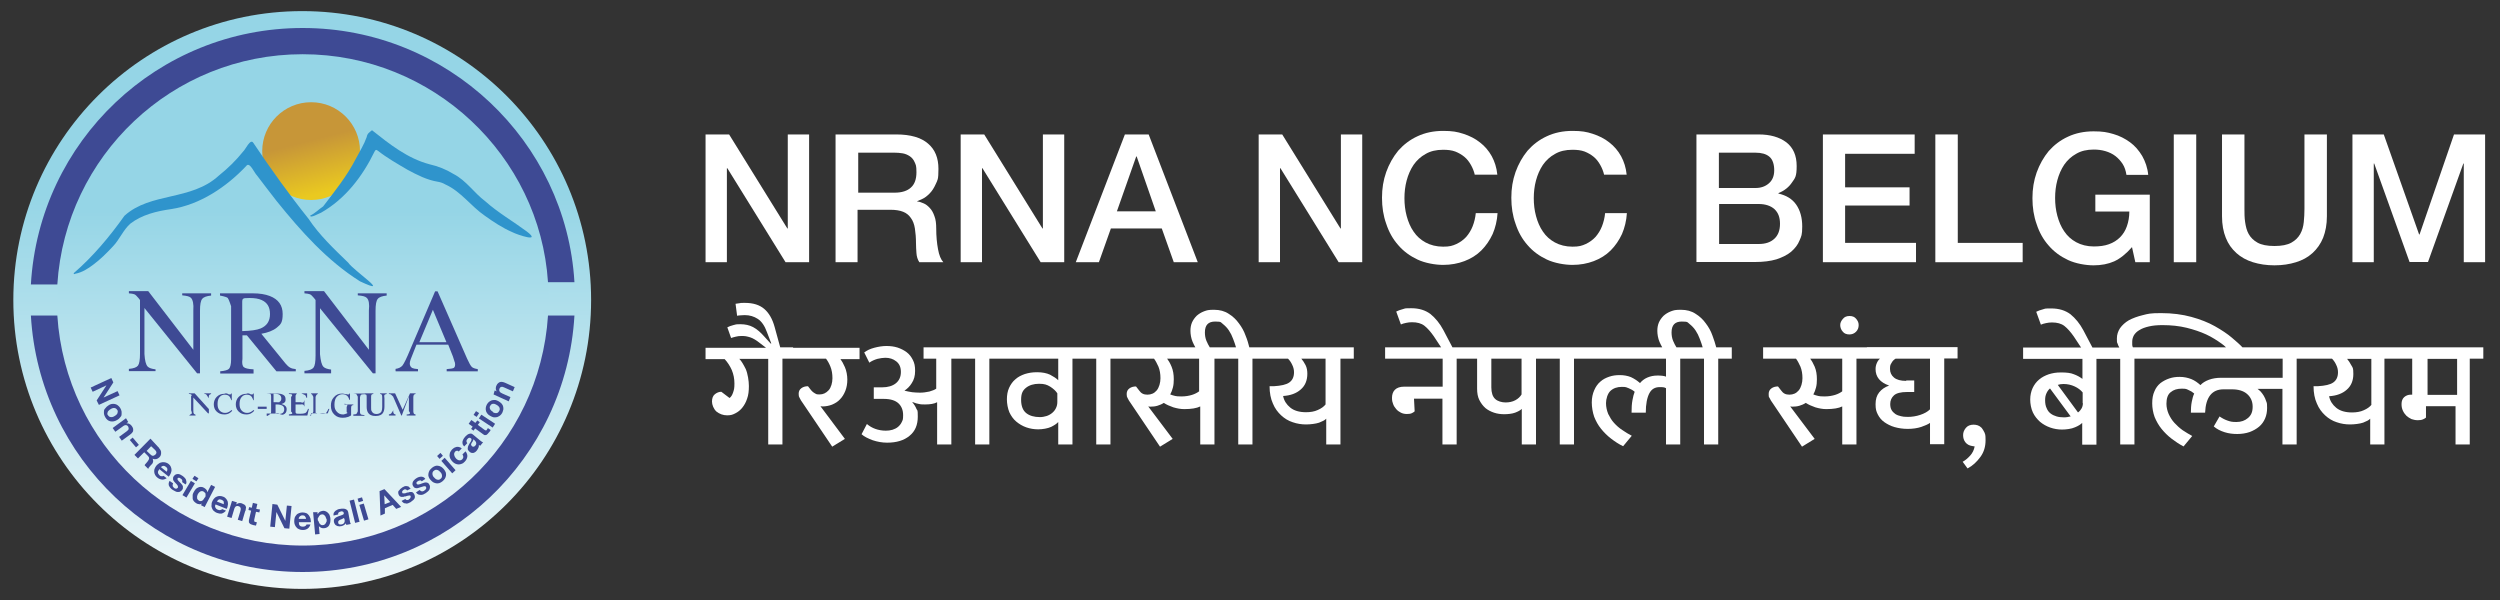
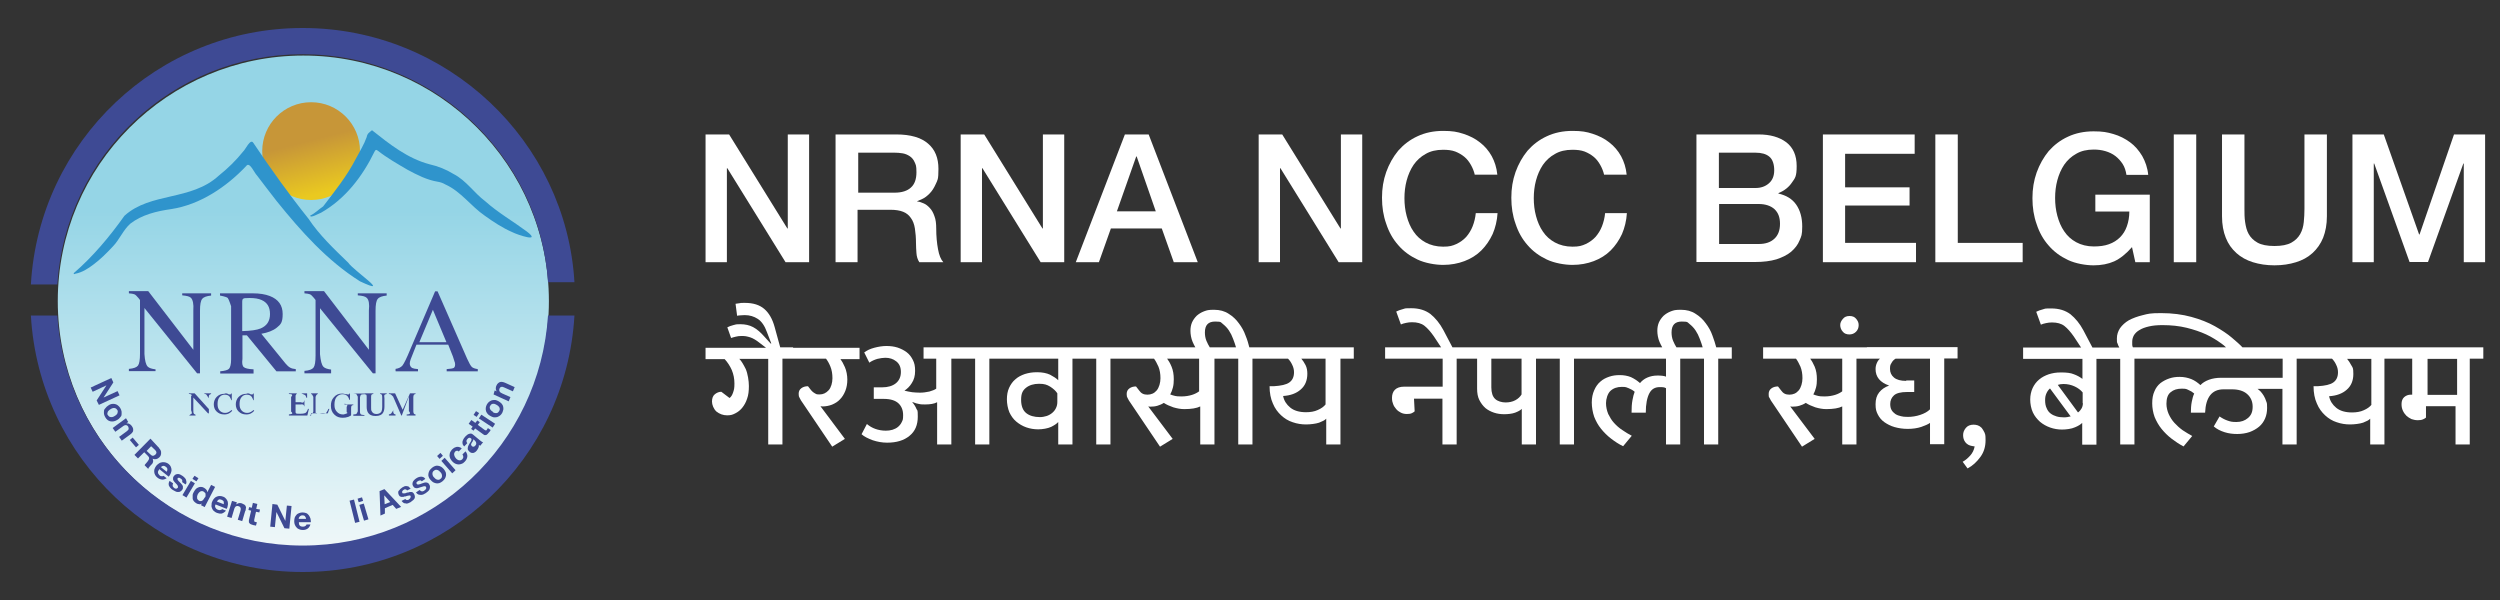
<svg xmlns="http://www.w3.org/2000/svg" id="Layer_1" version="1.1" viewBox="0 0 1125 270">
  <rect x="0" y="0" width="1125" height="270" fill="#333333" stroke="none" />
  <defs>
    <style>
      .st0 {
        fill: url(#linear-gradient2);
      }

      .st1 {
        fill: url(#linear-gradient1);
      }

      .st2 {
        fill: url(#linear-gradient);
      }

      .st3 {
        fill: #3e4a94;
      }

      .st4 {
        fill: #fff;
      }

      .st5 {
        fill: #2f94cc;
      }
    </style>
    <linearGradient id="linear-gradient" x1="136" y1="-548.1" x2="136" y2="-808.1" gradientTransform="translate(0 -538.8) scale(1 -1)" gradientUnits="userSpaceOnUse">
      <stop offset=".3" stop-color="#95d5e6" />
      <stop offset="1" stop-color="#f1f8f9" />
    </linearGradient>
    <linearGradient id="linear-gradient1" x1="136.5" y1="-567.4" x2="136.5" y2="-788.4" gradientTransform="translate(0 -538.8) scale(1 -1)" gradientUnits="userSpaceOnUse">
      <stop offset=".3" stop-color="#95d5e6" />
      <stop offset="1" stop-color="#f1f8f9" />
    </linearGradient>
    <linearGradient id="linear-gradient2" x1="144.9" y1="-625.7" x2="132.8" y2="-578.8" gradientTransform="translate(0 -538.8) scale(1 -1)" gradientUnits="userSpaceOnUse">
      <stop offset="0" stop-color="#eac920" />
      <stop offset=".5" stop-color="#c79638" />
    </linearGradient>
  </defs>
  <g>
    <g>
      <path class="st4" d="M356.9,156.3h-5.8l-2.5-9.1c-1-3.7-2.6-6.4-4.7-8.2s-5-2.7-8.6-2.7-1.3,0-2.2.1c-.9.1-1.6.2-2.1.3l.7,5.4c.5-.1,1-.2,1.6-.2s1.2-.1,1.8-.1c2.3,0,4.2.6,5.9,1.7,1.7,1.1,3.1,3.1,4.1,5.9l2,5.2h-.3l-2.9-3.2c-1.7-1.9-3.3-3.3-5-4.2s-3.6-1.3-5.7-1.3-2.1.1-3.2.4c-1.1.3-2,.6-2.7,1l1.7,4.8c.6-.2,1.2-.4,2.1-.6.8-.2,1.6-.3,2.4-.3s1.5,0,2.1.1,1.3.3,2,.5,1.4.6,2.1,1,1.5,1,2.4,1.7l2.6,2h-27.2v5.1h8.6c1.3,1.4,2.4,3.1,3.2,4.9.8,1.9,1.2,3.9,1.2,6.1s-.2,2.8-.6,4-.9,2-1.6,2.5l-3.7-2.8c-1.1,0-2,.4-2.9,1.1s-1.3,1.9-1.3,3.3.7,3.3,2,4.5c1.4,1.1,3,1.7,4.8,1.7s2.5-.3,3.7-.9c1.2-.6,2.2-1.4,3.1-2.5s1.7-2.5,2.2-4.1c.6-1.6.8-3.5.8-5.7s-.5-5.5-1.4-7.6c-1-2-1.9-3.6-2.9-4.6h13v38.5h6.4v-38.6h19.6c.7.9,1.4,2.1,2,3.6s.9,3.2.9,5.2-.6,4.2-1.7,5.4c-1.2,1.3-2.5,1.9-4.1,1.9s-1.5-.2-2.1-.5-1.2-.8-1.7-1.4l-1.4-1.8c-1.2,0-2.2.3-3,.9-.8.6-1.2,1.4-1.2,2.5s.1,1.2.4,1.8c.3.7.8,1.5,1.6,2.6l13.1,19.4,5.7-3.5-11-14.7c.2,0,.5.1.9.1,1.5,0,3-.3,4.3-.8,1.4-.6,2.6-1.3,3.6-2.4,1-1,1.8-2.3,2.4-3.8s.9-3.2.9-5.1-.4-4-1.1-5.6-1.4-2.8-2-3.6h8.6v-5.1h-29.9v-.2Z" />
      <path class="st4" d="M567.8,156.3h-5.6c-.4-1.6-.9-3.4-1.7-5.3-.7-2-1.7-3.8-3-5.5-1.2-1.7-2.8-3.2-4.6-4.3-1.8-1.2-4-1.8-6.6-1.8s-3.1.2-4.5.7c-1.3.5-2.4,1.2-3.3,2-.9.9-1.6,1.9-2.1,3-.5,1.2-.7,2.4-.7,3.8s.3,3.4,1,5c.4.9.8,1.7,1.2,2.4h-122.3v5.1h5.7v13.5c-.7.5-1.7.9-3.1,1.3-1.4.3-2.8.5-4.2.5s-2.3-.1-3.5-.2c-1.2-.2-2.4-.4-3.5-.7,1.2-.8,2.4-1.9,3.3-3.4,1-1.5,1.5-3.3,1.5-5.5s-.3-3.5-1-4.9-1.6-2.6-2.8-3.5c-1.2-.9-2.6-1.6-4.1-2.1-1.6-.5-3.2-.7-5-.7s-3.6.3-5.5.8-3.3,1.2-4.5,2.1l2.3,4.6c1.1-.8,2.3-1.3,3.6-1.7,1.3-.3,2.5-.5,3.6-.5,1.9,0,3.5.5,4.9,1.6s2.1,2.6,2.1,4.8-.8,3.9-2.3,5.1c-1.5,1.2-3.6,1.8-6.1,1.8h-3.8v5.2h4.5c3,0,5.2.7,6.6,2s2.1,3.1,2.1,5.3-.2,2.2-.6,3.1c-.4.9-1,1.6-1.7,2.2-.7.6-1.6,1-2.5,1.3-1,.3-2,.4-3,.4-1.7,0-3.3-.3-4.7-.8-1.4-.5-2.6-1.2-3.8-2.2l-2.4,4.6c1.2,1.1,2.9,1.9,5,2.7,2.1.7,4.3,1.1,6.5,1.1,4.2,0,7.6-1,10.1-3.1,2.5-2,3.7-4.9,3.7-8.6s-.2-2.5-.6-3.5-1-2-1.8-2.9v-.2c1.2.5,2.2.8,3,.9.8.2,1.7.2,2.7.2,2.3,0,4.1-.3,5.4-1v19h6.4v-38.6h10.7v38.6h6.4v-38.6h31v9.7c-.9-.9-2.2-1.7-3.7-2.5-1.5-.7-3.5-1.1-5.8-1.1s-3.8.3-5.5.8c-1.7.6-3.1,1.3-4.3,2.4-1.2,1-2.1,2.3-2.8,3.8-.7,1.5-1,3.3-1,5.2s.4,4.1,1.1,5.8c.8,1.7,1.8,3.1,3.1,4.2,1.3,1.1,2.8,2,4.5,2.6s3.5.9,5.4.9,4.3-.4,5.8-1.1c1.4-.7,2.5-1.4,3.2-2.2v10.1h6.4v-38.6h10.7v38.6h6.4v-38.6h19.6c.7.9,1.3,2.1,2,3.6.6,1.5.9,3.2.9,5.2s-.6,4.2-1.7,5.5c-1.1,1.3-2.5,1.9-4.2,1.9s-2.8-.6-3.7-1.9l-1.4-1.8c-1.2,0-2.2.3-3,.9-.8.6-1.2,1.4-1.2,2.5s.1,1.2.4,1.8c.3.7.8,1.5,1.6,2.6l13,19.3,5.7-3.5-11-14.6c.2,0,.5.1.9.1,1.1,0,2.2-.1,3.2-.4,1-.3,2-.7,2.9-1.3,1.2.8,2.6,1.4,4.3,2,1.7.5,3.3.8,4.9.8,3.2,0,5.6-.4,7.2-1.2v17.1h6.4v-38.6h10.7v38.6h6.4v-38.6h16c.8.8,1.4,1.7,1.9,2.8.5,1,.8,2.1.8,3.3,0,2.1-.7,3.6-2.1,4.6-1.4,1-3.7,1.5-7,1.7h-1.9c0,3,.5,5.6,1.5,7.8.9,2.2,2.2,3.9,3.7,5.3,1.5,1.4,3.3,2.5,5.2,3.1,2,.7,4,1,6,1s4.4-.3,5.9-.8c1.5-.6,2.6-1.1,3.2-1.8v11.6h6.4v-38.6h6v-5.1h-41.4ZM475.8,180.9c0,1-.2,1.9-.6,2.7-.4.9-1,1.6-1.7,2.2-.7.6-1.6,1.1-2.5,1.4-1,.3-2,.5-3,.5-2.6,0-4.7-.6-6.2-1.8s-2.3-3.2-2.3-6,.7-4.2,2.2-5.4,3.5-1.8,5.9-1.8,3.5.4,5,1.3c1.4.9,2.5,1.9,3.2,3v3.9ZM539.6,176.1c-.8.6-1.9,1.2-3.2,1.6-1.3.4-2.9.7-4.8.7s-1.9-.1-2.7-.2c-.8-.2-1.6-.4-2.3-.7.5-.9.9-1.9,1.2-3.1.3-1.1.4-2.4.4-3.7,0-2.2-.3-4-1-5.7s-1.4-2.8-2-3.6h14.4v14.7h0ZM552.1,156.3h-7.7c-.6-.9-1-1.8-1.5-2.9-.5-1.2-.7-2.5-.7-3.8,0-3.3,1.5-4.9,4.6-4.9s2.5.4,3.5,1.1c1,.8,1.9,1.7,2.7,2.9s1.4,2.4,1.9,3.8c.5,1.4,1,2.6,1.3,3.8h-4.1ZM587.5,164.3c-.6-1.1-1.2-2.1-1.9-2.9h10.9v20.6c-.8,1-1.9,1.8-3.5,2.5-1.5.7-3.3,1-5.3,1-3,0-5.4-.7-7.1-2.1-1.7-1.4-2.8-3.1-3.2-5.2,3.3-.2,6-1.2,7.9-2.9,2-1.7,3-4.1,3-7.1,0-1.4-.2-2.7-.8-3.9Z" />
      <path class="st4" d="M770.6,151c-.7-2-1.7-3.8-3-5.5-1.2-1.7-2.8-3.2-4.6-4.3-1.8-1.2-4-1.8-6.6-1.8s-3.1.2-4.5.7c-1.3.5-2.4,1.2-3.3,2-.9.9-1.6,1.9-2.1,3-.5,1.2-.7,2.4-.7,3.8s.3,3.4,1,5c.4.9.8,1.7,1.2,2.4h-94.4l-4.1-7.8c-1.6-3-3.6-5.4-5.8-7.2-2.3-1.7-5.1-2.6-8.6-2.6s-2.6.1-3.8.4c-1.2.3-2.2.7-3,1.1l2.1,5.8c.6-.3,1.4-.5,2.3-.7.9-.2,1.8-.3,2.7-.3,2.3,0,4.2.5,5.6,1.6s2.8,2.7,4.2,4.7l3.3,5h-25.2v5.1h25.9v12.6h-17.4c-1.8,0-3.2.5-4.1,1.4-.9.9-1.3,2.2-1.3,3.6s.2,2,.5,2.8c.3.9.8,1.6,1.4,2.3.6.7,1.3,1.2,2.1,1.6.8.4,1.7.6,2.7.6s1.7-.1,2.3-.4c.6-.3,1-.6,1.2-.8l-.3-5.7h12.8v20.6h6.4v-38.6h9.2v13.5c0,2,.3,3.7,1,5.1.7,1.4,1.6,2.6,2.7,3.6,1.1.9,2.4,1.6,3.9,2.1s3,.7,4.6.7,3.6-.2,4.9-.7c1.3-.5,2.3-1,3-1.7v16h6.4v-38.6h10.7v38.6h6.4v-38.6h41.4v8.1c-.4-.2-.9-.3-1.7-.4-.7-.1-1.5-.1-2.2-.1-1.6,0-3.1.3-4.5.9-1.4.6-2.5,1.5-3.3,2.5-1.2-1.1-2.6-2-4.1-2.7-1.5-.6-3.2-.9-5-.9s-3.2.2-4.7.7-2.9,1.2-4,2.2c-1.2,1-2.1,2.3-2.8,3.9-.7,1.6-1.1,3.4-1.1,5.5s.4,4.5,1.1,6.5c.8,2,1.8,3.8,3.1,5.4,1.3,1.6,2.8,3.1,4.5,4.4,1.7,1.3,3.5,2.5,5.4,3.4l3.9-4.7c-1.5-.8-2.9-1.6-4.3-2.6-1.4-.9-2.6-2-3.7-3.2-1.1-1.2-1.9-2.6-2.6-4-.6-1.5-1-3.1-1-4.9s.7-4.3,2-5.5,3-1.8,5.1-1.8,2,.2,3.1.6c1,.4,1.9.9,2.7,1.6-.4,1-.7,2.2-1,3.8s-.4,3.4-.4,5.6h6.4c0-3.9.6-6.8,1.6-8.7s2.5-2.8,4.7-2.8,2.1.2,2.8.5v25.3h6.4v-38.6h10.7v38.6h6.4v-38.6h6.1v-5.1h-7c-.4-1.6-1-3.4-1.7-5.3ZM684.7,177.5c-.6,1-1.5,1.9-2.8,2.6-1.3.7-2.8,1-4.4,1s-3.6-.5-4.7-1.6c-1.1-1-1.7-2.8-1.7-5.2v-12.9h13.6v16.1h0ZM762.1,156.3h-7.7c-.6-.9-1-1.8-1.5-2.9-.5-1.2-.7-2.5-.7-3.8,0-3.3,1.5-4.9,4.6-4.9s2.5.4,3.5,1.1c1,.8,1.9,1.7,2.7,2.9s1.4,2.4,1.9,3.8c.5,1.4,1,2.6,1.3,3.8h-4.1Z" />
      <path class="st4" d="M832.2,150.5c1.2,0,2.2-.4,3-1.2s1.2-1.8,1.2-3-.4-1.9-1.1-2.8c-.7-.9-1.7-1.3-3-1.3s-2.3.4-3,1.3c-.8.9-1.2,1.8-1.2,2.8s.4,2.2,1.2,3c.6.8,1.7,1.2,2.9,1.2Z" />
      <path class="st4" d="M840.1,156.3h-46.7v5.1h14.8c.7.9,1.3,2.1,2,3.6.6,1.5.9,3.2.9,5.2s-.6,4.2-1.7,5.5c-1.1,1.3-2.5,1.9-4.2,1.9s-2.8-.6-3.7-1.9l-1.4-1.8c-1.2,0-2.2.3-3,.9-.8.6-1.2,1.4-1.2,2.5s0,1.2.4,1.8c.3.7.8,1.5,1.6,2.6l13,19.3,5.7-3.5-11-14.6c.2,0,.5.1.9.1,1.1,0,2.2-.1,3.2-.4,1-.3,2-.7,2.9-1.3,1.2.8,2.6,1.4,4.3,2,1.7.5,3.3.8,4.9.8,3.2,0,5.6-.4,7.2-1.2v17.1h6.4v-38.6h10.6c-.5.4-1,1-1.4,1.9s-.6,1.8-.6,2.8c0,3.5,2,6,6.1,7.4-1.9.7-3.4,1.7-4.5,3.1-1.1,1.4-1.6,3.1-1.6,5.3s.3,3.2,1,4.6c.7,1.4,1.7,2.6,3,3.5s2.8,1.7,4.6,2.2,3.7.8,5.9.8,4.3-.3,6.1-.9c1.7-.6,3.1-1.2,3.9-1.8v9.6h6.4v-38.6h6v-5.1h-40.8ZM829,176.1c-.8.6-1.9,1.2-3.2,1.6-1.3.4-2.9.7-4.8.7s-1.9-.1-2.7-.2c-.8-.2-1.6-.4-2.3-.7.5-.9.9-1.9,1.2-3.1.3-1.1.4-2.4.4-3.7,0-2.2-.3-4-1-5.7-.7-1.6-1.4-2.8-2-3.6h14.4v14.7ZM857.8,171.4c-2.5,0-4.3-.5-5.5-1.5s-1.8-2.3-1.8-3.9.2-1.9.7-2.7c.4-.8,1-1.4,1.8-1.9h15.5v22.8c-1.1,1.1-2.6,1.9-4.4,2.5-1.8.6-3.7.9-5.5.9s-2.2-.1-3.1-.3c-1-.2-1.8-.5-2.6-1-.7-.5-1.3-1.1-1.7-1.8s-.6-1.6-.6-2.7c0-1.6.6-2.9,1.7-3.9,1.1-1,3.1-1.5,5.9-1.5h3.2v-5.2h-3.6v.2Z" />
      <path class="st4" d="M891.7,192.5c-.5-.5-1.1-.9-1.7-1.1-.6-.2-1.3-.3-1.9-.3-1.5,0-2.7.5-3.5,1.5s-1.2,2-1.2,3.2.3,2.3,1,3.2,1.7,1.5,3,1.7l1.2.2c-.3,1.6-1,3-2,4.1s-2.1,2.1-3.4,2.8l2.2,3c2.3-1.2,4.2-3,5.8-5.2s2.3-4.7,2.3-7.5-.2-2.6-.5-3.5c-.4-.8-.8-1.5-1.3-2.1Z" />
      <path class="st4" d="M1079.6,156.3h-70.5c-1.1-1.2-2.7-2.6-4.7-4.3-2.1-1.8-4.7-3.5-7.7-5.2s-6.6-3.1-10.6-4.2c-4-1.1-8.6-1.7-13.6-1.7s-5.8.3-8.2.9c-2.5.6-4.6,1.4-6.3,2.3-1.7,1-3,2.2-4,3.6-.9,1.4-1.4,2.9-1.4,4.6s0,1.7.3,2.3c.2.7.5,1.3.8,1.8h-12.1l-4.1-7.8c-1.6-3-3.6-5.4-5.8-7.2-2.3-1.7-5.1-2.6-8.6-2.6s-2.6.1-3.8.4c-1.2.3-2.2.7-3,1.1l2.1,5.8c.6-.3,1.4-.5,2.3-.7.9-.2,1.8-.3,2.7-.3,2.3,0,4.2.5,5.6,1.6s2.8,2.7,4.2,4.7l3.3,5h-26.1v5.1h26.7v9c-1.2-.9-2.5-1.6-3.9-2.1-1.4-.6-3.3-.8-5.7-.8s-3.8.3-5.5.8c-1.7.6-3.1,1.3-4.4,2.4-1.2,1-2.2,2.3-2.9,3.8s-1.1,3.3-1.1,5.2.4,4.1,1.2,5.8,1.9,3,3.2,4.2c1.3,1.1,2.9,2,4.6,2.6,1.7.6,3.5.9,5.3.9s4.3-.3,5.8-1c1.5-.6,2.6-1.3,3.3-2v9.8h6.4v-38.6h10.7v38.5h6.4v-38.6h66.7v8.6h-27.7c-2,0-3.9.3-5.5.9-1.6.6-2.9,1.4-3.8,2.4-1.2-1.1-2.6-2.1-4.1-2.7s-3.3-1-5.2-1-3.2.2-4.7.7-2.8,1.2-4,2.1c-1.2,1-2.1,2.2-2.7,3.7-.7,1.5-1,3.3-1,5.4s.4,4.3,1.1,6.2c.8,1.9,1.8,3.7,3.1,5.3s2.8,3.1,4.5,4.4c1.7,1.3,3.5,2.5,5.4,3.5l3.9-4.7c-1.5-.8-2.9-1.7-4.3-2.6-1.4-1-2.6-2.1-3.7-3.3-1.1-1.2-1.9-2.5-2.6-4-.6-1.4-1-3-1-4.6,0-2.4.6-4.2,1.9-5.2,1.3-1.1,2.9-1.6,5-1.6s2.1.2,3,.6c1,.4,1.8.9,2.6,1.6-.5,1-.8,2.2-1.1,3.7s-.4,3.2-.4,4.9h6.4c.3-7,3.1-10.5,8.3-10.5h3.8c2.9,0,5.2.7,6.8,2.1,1.6,1.4,2.5,3.3,2.5,5.7s-.7,3.9-2.1,5.1c-1.4,1.2-3.1,1.8-5.2,1.8s-2.7-.2-3.9-.6c-1.2-.4-2.4-1-3.7-1.9l-2.6,4.5c1.4,1.2,3,2,4.9,2.6s3.8.8,5.7.8,3.9-.3,5.6-.9c1.6-.6,3-1.4,4.2-2.4s2.1-2.3,2.7-3.7c.6-1.4.9-3,.9-4.7s0-2.1-.4-3c-.3-.9-.6-1.7-1.1-2.5-.4-.7-.9-1.3-1.4-1.9-.5-.5-1-.9-1.4-1.2h11.2v25h6.4v-38.6h15.9c.8.8,1.4,1.7,1.9,2.8.5,1,.8,2.1.8,3.3,0,2.1-.7,3.6-2.1,4.6s-3.7,1.5-7,1.7h-1.9c0,3,.5,5.6,1.5,7.8.9,2.2,2.2,3.9,3.7,5.3,1.5,1.4,3.3,2.5,5.2,3.1,2,.7,4,1,6,1s4.4-.3,5.9-.8c1.5-.6,2.6-1.1,3.2-1.8v11.6h6.4v-38.6h12.5v16.2h-.6c-1.2,0-2.2.4-3,1.1-.8.7-1.2,1.8-1.2,3.1s.2,2.1.6,3,1,1.7,1.6,2.3c.7.6,1.4,1.1,2.3,1.5.9.3,1.8.5,2.8.5s1.7-.1,2.4-.4c.7-.3,1.1-.6,1.3-.8v-5.1h13.3v17.2h6.4v-38.6h6.1v-5.1h-37.9ZM930.3,187.7c-.6.1-1.1.1-1.6.1-1.1,0-2.2-.1-3.2-.4-1-.3-1.9-.7-2.7-1.3s-1.4-1.4-1.8-2.4c-.5-1-.7-2.2-.7-3.6s.2-2.2.6-3.1c.4-.9.9-1.6,1.6-2.2l9.3,12.6c-.4,0-.9.2-1.5.3ZM937.3,181.4c0,.9-.2,1.7-.6,2.4-.4.7-.9,1.3-1.6,1.8l-9.1-12.4,1.2-.3c.5,0,.9-.1,1.4-.1,1.8,0,3.5.4,5,1.1,1.5.7,2.7,1.6,3.6,2.7v4.8h0ZM966.8,156.3h-7c-.2-.4-.3-.8-.3-1.2s0-.9,0-1.4c0-1,.3-2,.8-2.9.6-.9,1.4-1.7,2.5-2.3,1.1-.7,2.5-1.2,4.2-1.6,1.7-.4,3.7-.6,6.1-.6,4,0,7.6.4,10.9,1.2,3.2.8,6.2,1.8,8.8,3s4.9,2.7,7,4.2c.7.5,1.3,1,1.9,1.6h-34.8ZM1067.2,182.1c-.8,1-1.9,1.8-3.5,2.5-1.5.7-3.3,1-5.3,1-3,0-5.4-.7-7.1-2.1-1.7-1.4-2.8-3.1-3.2-5.2,3.3-.2,6-1.2,7.9-2.9,2-1.7,3-4.1,3-7.1s-.3-2.8-.9-3.9c-.6-1.1-1.2-2.1-1.9-2.9h10.9v20.6h0ZM1105.7,177.7h-13.3v-16.2h13.3v16.2Z" />
    </g>
    <g>
      <path class="st4" d="M317.5,60.5h10.6l26.2,42.3h.2v-42.3h9.6v57.5h-10.6l-26.2-42.3h-.2v42.3h-9.6v-57.5Z" />
      <path class="st4" d="M376,60.5h27.4c6.3,0,11.1,1.4,14.2,4.1,3.2,2.7,4.7,6.5,4.7,11.4s-.4,5-1.2,6.8c-.8,1.8-1.7,3.2-2.8,4.3-1.1,1.1-2.1,1.9-3.2,2.4s-1.8.8-2.3,1v.2c.9,0,1.8.4,2.8.8s1.9,1.1,2.8,2.1c.9.9,1.6,2.2,2.1,3.7.6,1.5.8,3.4.8,5.6,0,3.4.3,6.5.8,9.2.5,2.8,1.3,4.7,2.4,5.9h-10.8c-.8-1.2-1.2-2.6-1.3-4.1-.1-1.5-.2-3-.2-4.3,0-2.6-.2-4.9-.5-6.8s-.9-3.5-1.8-4.7c-.9-1.3-2-2.2-3.5-2.8-1.5-.6-3.4-.9-5.7-.9h-14.8v23.6h-9.9v-57.5ZM386.1,86.7h16.5c3.2,0,5.7-.8,7.3-2.3,1.7-1.5,2.5-3.8,2.5-6.9s-.3-3.3-.8-4.5-1.3-2.1-2.2-2.7c-.9-.6-2-1.1-3.2-1.3-1.2-.2-2.5-.3-3.7-.3h-16.3v18h0Z" />
      <path class="st4" d="M432.3,60.5h10.6l26.2,42.3h.2v-42.3h9.6v57.5h-10.6l-26.2-42.3h-.2v42.3h-9.6v-57.5Z" />
      <path class="st4" d="M506.2,60.5h10.7l22.1,57.5h-10.8l-5.4-15.2h-22.9l-5.4,15.2h-10.4l22.1-57.5ZM502.6,95.1h17.5l-8.6-24.7h-.2l-8.7,24.7Z" />
      <path class="st4" d="M566.4,60.5h10.6l26.2,42.3h.2v-42.3h9.6v57.5h-10.6l-26.2-42.3h-.2v42.3h-9.6v-57.5Z" />
      <path class="st4" d="M663.7,78.8c-.4-1.7-1-3.2-1.8-4.6s-1.7-2.6-2.9-3.6-2.6-1.8-4.1-2.4c-1.6-.6-3.4-.8-5.5-.8-3.1,0-5.7.6-7.9,1.9-2.2,1.2-4,2.9-5.4,4.9-1.4,2.1-2.4,4.4-3.1,7-.7,2.6-1,5.3-1,8s.3,5.4,1,8,1.7,5,3.1,7c1.4,2.1,3.2,3.7,5.4,4.9,2.2,1.2,4.9,1.9,7.9,1.9s4.2-.4,6-1.2c1.7-.8,3.2-1.9,4.4-3.2,1.2-1.4,2.2-3,2.9-4.8s1.2-3.8,1.4-5.9h9.8c-.2,3.4-1,6.6-2.2,9.4-1.3,2.8-3,5.3-5.1,7.4s-4.7,3.7-7.6,4.8c-2.9,1.1-6.1,1.7-9.6,1.7s-8.1-.8-11.5-2.4-6.3-3.7-8.7-6.5c-2.4-2.7-4.2-5.9-5.4-9.6-1.3-3.6-1.9-7.5-1.9-11.7s.6-7.9,1.9-11.6c1.3-3.6,3.1-6.8,5.4-9.6,2.4-2.7,5.2-4.9,8.7-6.5,3.4-1.6,7.3-2.4,11.5-2.4s6.3.4,9.1,1.3c2.8.9,5.4,2.2,7.5,3.9,2.2,1.7,3.9,3.7,5.3,6.2,1.3,2.4,2.2,5.2,2.5,8.3h-10.1v.2Z" />
      <path class="st4" d="M721.9,78.8c-.4-1.7-1-3.2-1.8-4.6s-1.7-2.6-2.9-3.6-2.6-1.8-4.1-2.4c-1.6-.6-3.4-.8-5.5-.8-3.1,0-5.7.6-7.9,1.9-2.2,1.2-4,2.9-5.4,4.9-1.4,2.1-2.4,4.4-3.1,7-.7,2.6-1,5.3-1,8s.3,5.4,1,8,1.7,5,3.1,7c1.4,2.1,3.2,3.7,5.4,4.9,2.2,1.2,4.9,1.9,7.9,1.9s4.2-.4,6-1.2c1.7-.8,3.2-1.9,4.4-3.2,1.2-1.4,2.2-3,2.9-4.8s1.2-3.8,1.4-5.9h9.8c-.2,3.4-1,6.6-2.2,9.4-1.3,2.8-3,5.3-5.1,7.4s-4.7,3.7-7.6,4.8c-2.9,1.1-6.1,1.7-9.6,1.7s-8.1-.8-11.5-2.4-6.3-3.7-8.7-6.5c-2.4-2.7-4.2-5.9-5.4-9.6-1.3-3.6-1.9-7.5-1.9-11.7s.6-7.9,1.9-11.6c1.3-3.6,3.1-6.8,5.4-9.6,2.4-2.7,5.2-4.9,8.7-6.5,3.4-1.6,7.3-2.4,11.5-2.4s6.3.4,9.1,1.3c2.8.9,5.4,2.2,7.5,3.9,2.2,1.7,3.9,3.7,5.3,6.2,1.3,2.4,2.2,5.2,2.5,8.3h-10.1v.2Z" />
      <path class="st4" d="M763.5,60.5h27.9c5.2,0,9.3,1.2,12.4,3.5,3.1,2.4,4.7,5.9,4.7,10.7s-.7,5.4-2.1,7.4c-1.4,2.1-3.4,3.7-6.1,4.8v.2c3.5.8,6.2,2.4,8,5s2.7,5.9,2.7,9.8-.4,4.4-1.2,6.3c-.8,2-2.1,3.6-3.8,5.1-1.7,1.4-3.9,2.5-6.6,3.4-2.7.8-5.9,1.2-9.6,1.2h-26.4v-57.4h0ZM773.6,84.6h16.4c2.4,0,4.4-.7,6-2.1s2.4-3.3,2.4-5.9-.7-4.9-2.2-6.1c-1.4-1.2-3.5-1.8-6.3-1.8h-16.4v15.9h0ZM773.6,109.8h17.8c3.1,0,5.4-.8,7.1-2.4,1.7-1.6,2.5-3.8,2.5-6.7s-.8-5-2.5-6.6c-1.7-1.5-4.1-2.3-7.1-2.3h-17.8v18Z" />
      <path class="st4" d="M820.2,60.5h41.4v8.7h-31.3v15.1h29v8.2h-29v16.8h31.9v8.7h-41.9v-57.5h-.1Z" />
      <path class="st4" d="M870.9,60.5h10.1v48.8h29.2v8.7h-39.3v-57.5Z" />
      <path class="st4" d="M967.3,118h-6.4l-1.5-6.8c-2.7,3.1-5.4,5.2-8,6.4-2.7,1.2-5.8,1.8-9.3,1.8s-8.1-.8-11.5-2.4-6.3-3.7-8.7-6.5c-2.4-2.7-4.2-5.9-5.4-9.6-1.3-3.6-1.9-7.5-1.9-11.7s.6-7.9,1.9-11.6c1.3-3.6,3.1-6.8,5.4-9.6,2.4-2.7,5.2-4.9,8.7-6.5,3.4-1.6,7.3-2.4,11.5-2.4s6.1.4,8.9,1.2c2.8.8,5.3,2.1,7.5,3.7,2.2,1.6,4,3.7,5.5,6.2,1.4,2.5,2.4,5.3,2.7,8.5h-9.8c-.3-1.9-.8-3.5-1.7-4.9s-2-2.6-3.3-3.6-2.8-1.7-4.5-2.2-3.4-.7-5.2-.7c-3.1,0-5.7.6-7.9,1.9-2.2,1.2-4,2.9-5.4,4.9-1.4,2.1-2.4,4.4-3.1,7-.7,2.6-1,5.3-1,8s.3,5.4,1,8,1.7,5,3.1,7c1.4,2.1,3.2,3.7,5.4,4.9,2.2,1.2,4.9,1.9,7.9,1.9,2.6,0,4.9-.3,6.8-1,2-.7,3.7-1.8,5-3.1,1.4-1.4,2.4-3,3.1-5,.7-2,1.1-4.2,1.1-6.6h-15.3v-7.6h24.5v30.4h0Z" />
      <path class="st4" d="M978.2,60.5h10.1v57.5h-10.1v-57.5Z" />
      <path class="st4" d="M999.9,60.5h10.1v33.5c0,1.9,0,3.9.3,5.9s.7,3.8,1.6,5.4c.9,1.6,2.2,2.9,4,3.9s4.3,1.5,7.6,1.5,5.8-.5,7.6-1.5,3.1-2.3,4-3.9,1.4-3.4,1.6-5.4.3-3.9.3-5.9v-33.5h10.1v36.8c0,3.7-.6,6.9-1.7,9.7-1.1,2.7-2.7,5-4.8,6.9-2.1,1.9-4.5,3.2-7.4,4.1s-6.1,1.4-9.7,1.4-6.8-.5-9.7-1.4-5.4-2.3-7.4-4.1c-2.1-1.9-3.7-4.1-4.8-6.9-1.1-2.7-1.7-6-1.7-9.7v-36.8h0Z" />
      <path class="st4" d="M1058.5,60.5h14.2l15.9,45h.2l15.5-45h14v57.5h-9.6v-44.4h-.2l-15.9,44.3h-8.3l-15.9-44.3h-.2v44.4h-9.6v-57.5h0Z" />
    </g>
  </g>
-   <circle class="st2" cx="136" cy="135" r="130" />
  <circle class="st1" cx="136.5" cy="135.5" r="110.5" />
  <circle class="st0" cx="140" cy="68" r="22" />
  <path class="st5" d="M33.2,122.9c8.7-7.5,16.2-16.5,22.8-25.8,11.8-10.7,30-6.6,42.5-18.1,4-3.2,7.7-6.8,10.9-10.8,1-.8,3.3-6.1,4.6-3.9,7.8,11.6,16,23.1,24.8,34.1,4.9,7.4,11.6,13.7,17.9,19.8,2.3,3.5,20.2,15.4,5.3,8.4-14.8-9.3-26.6-22.6-37.5-36.1-3-3.8-5.9-7.7-8.9-11.6-1.1-1-3.3-6.4-4.8-4.2-8.9,9.4-20.7,17.4-33.8,19.4-6.4.9-13.1,2.5-18.3,6.5-3.3,2.9-4.9,7.2-7.9,10.3-2.7,2.9-5.5,5.7-8.7,8.1-2.5,1.9-5.1,3.6-8.3,4.2-.4.2-.7.3-.6-.3Z" />
  <path class="st5" d="M139.6,97c2.2-1,3.8-2.8,5.8-4.1,5.3-6.9,10.8-13.8,14.8-21.6,1.7-3.2,3.6-6.2,4.8-9.6.3-1.7,1.2-2.1,2.4-3.1,7.8,6.2,16,12.7,25.8,15.3,3.9.9,7.5,2.3,10.9,4.4,5.8,3,9.2,8.5,14.3,12.3,5.7,5.1,12.5,9,18.7,13.6,6.8,5.2-4.4,1.4-6.5.3-4.4-1.9-8.5-4.6-12.4-7.4-6.3-4.3-10.7-10.9-17.8-14.1-1-.6-2.1-1-3.3-1.2-5-.8-9.4-3.1-13.7-5.4-4.6-2.7-9.2-5.3-13.4-8.6-.9-.7-1.1-.2-1.5.5-5.4,11.1-13.1,21.2-24,27.4-.9.3-5,2.7-4.9,1.3Z" />
  <path class="st3" d="M25.8,128c3.7-57.9,51.7-103.6,110.4-103.6s106.7,45.7,110.4,102.6h11.9c-3.7-63.4-57.1-114.4-122.3-114.4S17.6,63.5,13.9,128h11.9Z" />
  <path class="st3" d="M246.6,142c-3.7,57.8-51.7,103.5-110.4,103.5S29.5,199.8,25.8,142h-11.9c3.7,64.4,57,115.4,122.3,115.4s118.6-51.1,122.3-115.4h-11.9Z" />
  <path class="st3" d="M58,166c2.2-.2,3.5-.7,4.1-1.5s.9-2.6.9-5.4v-24.1l-.7-.9c-.8-.9-1.3-1.5-1.9-1.7-.5-.2-1.3-.3-2.4-.4v-1h8.7l20.3,26.4v-17.7c.2-2.9-.2-4.8-1.1-5.7-.6-.6-1.8-.9-3.9-1.1v-.9h13v1c-2,.2-3.4.7-4,1.5-.7.8-1,2.6-1,5.3v28.2h-1.3l-23.7-29.4v20.7c.2,2.9.6,4.8,1.5,5.7.6.6,1.8,1,3.5,1.2v.8h-12v-1Z" />
  <path class="st3" d="M99,167.1c2.2-.2,3.6-.6,4.1-1.2.5-.6.9-2,.9-4.2v-23.9s-1-3.1-1.5-3.7c-.6-.6-3.5-1.1-3.5-1.1v-1h14.7c3.1,0,5.6.4,7.7,1.2,3.9,1.5,5.8,4.2,5.8,8.1s-.9,4.7-2.6,6.1c-1.7,1.4-4.1,2.3-7,2.8l10.9,13.4c.7.8,1.3,1.4,2,1.8.7.4,1.5.6,2.6.7v1h-8.7l-13.3-16.2h-2v10.6c-.3,2,0,3.2.6,3.7s1.9.9,4.4,1v1.9h-15v-.9ZM117.3,147.8c2.8-1.2,4.2-3.3,4.2-6.5s-1.3-5.2-3.8-6.3c-1.3-.6-3.1-.9-5.4-.9s-2.4.1-2.8.3-.5.7-.5,1.5v13.1c3.9-.1,6.6-.5,8.3-1.2Z" />
  <path class="st3" d="M137,166.9c2.2-.2,3.5-.7,4.1-1.5.6-.8.9-2.6.9-5.4v-25l-.7-.9c-.8-.9-1.3-1.5-1.9-1.7-.5-.2-1.3-.3-2.4-.4v-1h8.8l20.2,26.4v-17.7c.3-2.9,0-4.8-1-5.7-.6-.6-1.8-.9-4-1.1v-.9h13v1c-2,.2-3.4.7-4,1.5-.7.8-1,2.6-1,5.3v28.2h-1.2l-23.8-29.3v20.7c.3,2.9.7,4.8,1.6,5.7.6.6,1.8,1,3.4,1.2v1.7h-12v-1.1Z" />
  <path class="st3" d="M178,167v-1c1.4-.2,2.4-.7,3.1-1.5.7-.9,1.9-3.3,3.5-7.2l11.2-26.2h1.1l13.3,30.3c.9,2,1.6,3.2,2.1,3.7s1.4.8,2.7,1v1h-14v-1c1.6-.1,2.7-.3,3.1-.5s.7-.7.7-1.6-.1-.7-.3-1.4-.4-1.3-.7-2.2l-2.1-5.3h-14.3c-1.4,3.6-2.3,5.8-2.6,6.6-.3.8-.4,1.4-.4,1.9,0,.9.4,1.6,1.1,2,.4.2,1.3.4,2.6.5v1h-10ZM200.9,154l-6.1-14.6-6.1,14.6h12.2Z" />
  <path class="st3" d="M51,172.1l-4.4,6.8h0l6.3-2.9.9,1.9-9.3,4.3-1-2,4.4-6.8h0l-6.2,2.9-.9-1.9,9.3-4.3.9,2Z" />
  <path class="st3" d="M50.2,181.8c.5-.1,1-.1,1.5,0s.9.3,1.3.6c.4.3.8.7,1.1,1.2s.5,1,.6,1.5,0,1,0,1.5c0,.5-.3.9-.7,1.3-.3.4-.7.8-1.3,1.1-.5.3-1,.5-1.5.6s-1,.1-1.5,0-.9-.3-1.3-.6c-.4-.3-.7-.7-1-1.2s-.5-1-.6-1.5,0-1,0-1.4c0-.5.3-.9.7-1.3.3-.4.7-.8,1.2-1.1.5-.4,1-.6,1.5-.7ZM49,184.7c-.2.2-.4.4-.5.6,0,.2-.2.5-.2.8s0,.5.3.8.4.5.6.6c.2.1.5.2.8.2s.5,0,.8-.1.5-.2.8-.4.5-.3.7-.5.4-.4.5-.6c0-.2.2-.5.2-.8s0-.6-.3-.9c-.2-.3-.4-.5-.6-.6-.2-.1-.5-.2-.7-.2-.3,0-.5,0-.8.1s-.5.2-.8.4c-.4.2-.6.4-.8.6Z" />
  <path class="st3" d="M57.7,189.9l-.8.6h0c.5,0,1,0,1.4.3.4.2.7.5,1,.9s.5.8.6,1.2,0,.7,0,1-.3.6-.5.9c-.3.3-.6.6-.9.8l-3.7,2.7-1.2-1.7,3.4-2.5c.5-.4.8-.7.9-1,0-.3,0-.7-.2-1.1-.3-.5-.7-.7-1.1-.7s-.9.2-1.5.7l-3.2,2.3-1.2-1.7,6-4.4,1,1.7Z" />
  <path class="st3" d="M62.5,200.2l-1.3,1.1-2.8-3.3,1.3-1.1,2.8,3.3Z" />
  <path class="st3" d="M71.6,201.7c.3.3.6.7.7,1,.2.4.2.7.2,1.1s0,.7-.2,1.1c0,.3-.4.6-.6.9-.4.4-.9.7-1.4.8s-1,.1-1.6-.2h0c0,.3.2.5.2.7s0,.5,0,.7-.2.5-.3.7c0,.2-.3.4-.5.6s-.2.3-.4.4c0,.2-.3.3-.4.5s-.3.4-.4.5c0,.2-.2.4-.2.5l-1.6-1.6c0-.3.4-.6.7-1,.3-.3.6-.7.8-1,.3-.4.5-.8.5-1.2s-.2-.7-.6-1.1l-1.6-1.6-2.8,2.8-1.6-1.6,7.2-7.3,4,4.3ZM67.7,204.5c.4.4.7.6,1.1.6s.7-.2,1.1-.5c.4-.4.5-.7.5-1s-.2-.7-.6-1.1l-1.8-1.7-2,2.1,1.7,1.6Z" />
  <path class="st3" d="M71.1,212.7c0,.4.3.8.7,1.2s.7.4,1,.4.6,0,.8-.2l1.4,1.1c-.8.5-1.5.7-2.2.6-.7-.1-1.4-.4-2-.9-.5-.4-.8-.8-1-1.2s-.4-.9-.4-1.4,0-1,.2-1.4c.2-.5.4-.9.8-1.4.4-.4.8-.8,1.2-1,.4-.3.9-.4,1.4-.5s1,0,1.5.1,1,.4,1.4.7c.5.4.8.8,1,1.3s.3,1,.3,1.5-.2,1-.4,1.5c-.2.5-.5,1-.9,1.4l-4.2-3.4c-.5.7-.7,1.2-.6,1.6ZM75.3,211.1c0-.4-.2-.7-.6-1-.3-.2-.5-.3-.7-.4s-.5-.1-.7,0c-.2,0-.4.1-.5.2-.2.1-.3.2-.4.3l2.6,2.1c.2-.4.4-.8.3-1.2Z" />
  <path class="st3" d="M77.7,218.2c0,.2,0,.4,0,.5,0,.2.2.3.3.5,0,.1.3.3.4.4,0,.1.3.2.4.2,0,.1.3.1.4.1s.3,0,.4-.1.3-.2.4-.3c.2-.3,0-.6,0-.9-.2-.4-.6-.8-1.1-1.3s-.4-.5-.6-.7-.3-.5-.4-.7,0-.5,0-.8,0-.5.3-.8c.3-.4.6-.7.9-.8s.7-.2,1-.2.7.1,1.1.3.7.4,1,.6c.3.2.6.5.9.8s.5.6.6.9c0,.3.2.7.2,1s0,.7-.4,1.1l-1.6-1.1c.2-.3.2-.6,0-.9,0-.3-.4-.5-.7-.7,0-.1-.2-.1-.3-.2,0-.1-.2-.1-.4-.1h-.3c0,0-.2.1-.3.2,0,.2,0,.3,0,.5s0,.3.3.5c0,.2.3.4.5.6.2.2.4.4.6.6.2.2.4.5.6.7s.3.5.4.7c0,.3,0,.5,0,.8s0,.5-.3.8c-.3.4-.6.7-.9.8-.3.2-.7.2-1.1.2s-.8-.1-1.1-.3c-.4-.2-.7-.4-1.1-.6-.4-.2-.7-.5-1-.8s-.5-.6-.7-1c-.2-.3-.2-.7-.2-1.1s.2-.8.4-1.2l1.6,1.1c-.1.4-.2.5-.2.7Z" />
  <path class="st3" d="M87.7,217.5l-3.8,6.4-1.8-1.1,3.8-6.4,1.8,1.1ZM86.6,215.5l.9-1.4,1.8,1.1-.9,1.4-1.8-1.1Z" />
  <path class="st3" d="M90.9,226.6c-.4.2-.8.4-1.2.3s-.9-.1-1.3-.4c-.5-.3-.9-.6-1.2-1-.3-.4-.5-.8-.5-1.3,0-.5,0-.9,0-1.4s.3-1,.5-1.4.5-.8.8-1.2.7-.6,1.1-.8.8-.3,1.3-.3.9.1,1.4.4c.4.2.7.5,1,.8s.4.7.5,1.2h0l1.7-3.3,1.8.9-4.7,9.1-1.7-.9.5-.7h0ZM92.5,223.3c0-.3,0-.5,0-.8s0-.5-.2-.7-.4-.4-.7-.6c-.3-.2-.6-.2-.8-.2-.3,0-.5.1-.7.2-.2.1-.4.3-.6.5s-.3.5-.5.7c0,.3-.2.5-.3.8,0,.3,0,.6,0,.8,0,.3,0,.5.2.7s.3.4.6.6c.3.2.6.2.8.2.3,0,.5-.1.7-.2.2-.1.4-.3.6-.6.2-.2.3-.5.5-.8.2,0,.3-.3.4-.6Z" />
  <path class="st3" d="M97,228.5c.2.4.5.7,1.1.9.4.2.8.2,1.1.1.4-.1.6-.2.8-.4l1.7.7c-.6.7-1.3,1.1-1.9,1.3-.7.1-1.4,0-2.2-.3-.5-.2-1-.5-1.4-.9-.4-.3-.6-.7-.8-1.2-.2-.4-.3-.9-.2-1.4,0-.5,0-1,.3-1.6.2-.5.5-1,.8-1.3.3-.4.7-.7,1.2-.9.4-.2.9-.3,1.4-.3s1,.1,1.5.3c.6.2,1.1.6,1.4,1s.6.9.7,1.3c0,.5.2,1,0,1.6,0,.5-.2,1.1-.5,1.6l-5-2c-.3.6-.3,1.1,0,1.5ZM100.6,225.7c0-.3-.4-.6-.9-.8-.3-.1-.6-.2-.8-.2s-.5.1-.6.2c-.2.1-.3.2-.4.4,0,.1-.2.3-.3.4l3.1,1.2c0-.4,0-.9,0-1.2Z" />
  <path class="st3" d="M106.6,226l-.3,1h0c.4-.3.8-.5,1.2-.6.5-.1.9,0,1.3.1.5.2.9.4,1.2.6.3.2.5.5.6.8s.2.7,0,1c0,.4,0,.8-.3,1.2l-1.3,4.4-2-.6,1.2-4c.2-.6.2-1.1,0-1.4,0-.3-.4-.6-.8-.7-.5-.2-1-.1-1.3.1-.3.2-.6.7-.8,1.5l-1.1,3.7-2-.6,2.2-7.1,2,.6Z" />
  <path class="st3" d="M117,229.3l-.3,1.3-1.5-.3-.8,3.6c0,.3,0,.6,0,.7,0,.1.3.2.6.3,0,0,.2,0,.3.1h.3l-.4,1.5c-.2,0-.4,0-.6-.1-.2,0-.4-.1-.6-.1-.3-.1-.6-.2-.9-.3s-.5-.2-.7-.4-.3-.4-.4-.6c0-.3,0-.6,0-.9l1-4.3-1.2-.3.3-1.3,1.2.3.5-2.2,2,.5-.5,2.2,1.7.3Z" />
  <path class="st3" d="M124.8,227.1l3.6,7.3h0l.7-6.9,2.1.2-1,10.2-2.2-.2-3.6-7.3h0l-.7,6.8-2.1-.2,1-10.2,2.2.3Z" />
  <path class="st3" d="M135,236.6c.3.3.8.4,1.3.4s.8-.1,1.1-.3.5-.4.5-.7h1.8c-.3.9-.7,1.5-1.3,1.9s-1.3.6-2.1.6-1.1-.1-1.6-.3-.9-.4-1.2-.8c-.3-.3-.6-.7-.8-1.2s-.3-1-.3-1.6.1-1.1.2-1.6c.2-.5.4-.9.8-1.3.3-.4.7-.6,1.2-.8s1-.3,1.5-.3,1.2.1,1.7.3.9.6,1.2,1,.5.9.7,1.4c.1.5.2,1.1.2,1.7h-5.4c0,.8.1,1.3.5,1.6ZM137.2,232.3c-.2-.3-.6-.4-1.1-.4s-.6.1-.8.2-.4.3-.5.4c-.1.2-.2.3-.3.5,0,.2-.1.3-.1.5h3.3c0-.5-.2-.9-.5-1.2Z" />
-   <path class="st3" d="M142.9,230.4v.9h.1c.2-.4.5-.7.9-1,.4-.2.8-.3,1.2-.4.6-.1,1.1,0,1.5.2s.8.4,1.1.8c.3.3.6.7.7,1.2.2.5.3,1,.3,1.5s0,1-.1,1.5-.3.9-.5,1.3c-.2.4-.6.7-.9.9-.4.2-.9.4-1.4.4s-.9,0-1.3-.2c-.4-.2-.7-.4-1-.7h0l.3,3.5-2,.2-.9-10h2ZM146.1,236c.2-.2.4-.3.5-.6.1-.2.2-.5.4-.8v-.9c-.2-.3-.3-.6-.4-.9-.1-.3-.2-.5-.4-.7s-.4-.4-.6-.5c-.2-.1-.5-.2-.8-.1-.3,0-.6.1-.8.3s-.4.4-.5.6c-.1.2-.2.5-.5.8v.9c.3.3.4.6.5.9.1.3.2.5.4.7s.4.4.6.5c.2.1.5.2.8.1.3,0,.6-.1.8-.3Z" />
-   <path class="st3" d="M150.1,232c-.1-.5,0-.9.1-1.2.2-.3.4-.6.7-.9.3-.2.6-.4,1-.6.4-.2.8-.3,1.2-.3.4-.1.7-.1,1.1-.1s.8,0,1.1.1.6.3.9.5c.2.2.4.6.5,1l.7,3.8c.1.3.1.6.2.9.1.3.2.5.3.6l-2,.4c-.1-.1-.1-.2-.2-.3,0-.1-.1-.2-.1-.4-.3.4-.6.7-1,.9s-.8.4-1.3.4c-.3.1-.7.1-1,0-.3,0-.6-.1-.9-.3-.3-.1-.5-.3-.7-.6s-.3-.6-.4-.9c-.1-.4-.1-.8,0-1.1s.2-.5.5-.7c.2-.2.4-.4.7-.5s.6-.3.9-.4c.3-.1.6-.2.9-.3.3-.1.5-.2.8-.3.2-.1.4-.2.5-.3s.1-.3.1-.5-.1-.4-.2-.5c-.1-.1-.2-.2-.3-.2s-.3-.1-.4-.1c-.2,0-.3,0-.5.1-.4.1-.7.2-.9.4s-.3.5-.2.9l-2.1.5ZM154.7,233.1c-.1.1-.2.2-.3.2-.1.1-.3.1-.4.2s-.3.1-.4.2c-.2,0-.3.1-.5.2-.1.1-.3.1-.4.2s-.3.2-.3.3c-.1.1-.2.2-.2.4v.5c0,.2.1.3.2.4s.2.2.3.2c.1.1.3.1.4.1h.5c.4-.1.8-.2,1-.4s.3-.4.4-.6c.1-.2.1-.4.1-.6v-.5l-.3-.8Z" />
  <path class="st3" d="M159.3,224.8l2.5,10-2,.5-2.5-10,2-.5Z" />
  <path class="st3" d="M161.4,226l-.5-1.6,2-.6.5,1.6-2,.6ZM163.7,226.6l2.1,7.1-2,.6-2.1-7.1,2-.6Z" />
  <path class="st3" d="M173,220.1l7.5,8-2.2.9-1.6-1.8-3.5,1.5v2.4c.1,0-2,.9-2,.9l-.4-11,2.2-.9ZM175.6,225.9l-2.7-3h0l.2,4,2.5-1Z" />
  <path class="st3" d="M182.4,224.8c.2,0,.3.2.5.2h.5c.2,0,.4,0,.5-.2,0,0,.3-.2.4-.3l.3-.3c0,0,0-.3.2-.4,0,0,0-.3,0-.5,0-.3-.4-.4-.8-.3-.4,0-.9.2-1.6.4-.3,0-.6,0-.8.2-.3,0-.6,0-.8,0-.3,0-.5,0-.7-.2-.2,0-.4-.3-.6-.6-.2-.4-.3-.8-.3-1.1s0-.7.3-.9.4-.6.7-.8.6-.5.9-.7.7-.3,1-.5c.4,0,.7-.2,1,0,.3,0,.7,0,.9.3s.6.5.8.8l-1.6.8c-.2-.3-.5-.5-.8-.5s-.6,0-.8.3c0,0-.2,0-.3.2l-.3.3c0,0,0,.2,0,.3s0,.2,0,.4.2.3.4.3h.6c.2,0,.5,0,.7-.2.3,0,.6-.2.8-.2.3,0,.6,0,.8-.2.3,0,.6,0,.8,0,.3,0,.5,0,.7.3.2,0,.4.4.6.7.2.4.3.8.3,1.1s0,.7-.3,1c-.2.3-.4.6-.8.8-.3.3-.7.5-.9.7-.4.2-.8.4-1.1.5s-.8.2-1.1,0c-.4,0-.7,0-1-.3-.3-.2-.6-.5-.8-.8l1.6-.8c.3,0,.4,0,.6.2Z" />
  <path class="st3" d="M189.5,221c.2.1.3.1.5.1s.4,0,.5-.1c.2-.1.4-.1.5-.3.1-.1.2-.2.4-.3.1-.1.2-.2.3-.4.1-.1.1-.3.1-.4s0-.3-.1-.5c-.2-.3-.5-.3-.9-.3-.4.1-1,.3-1.7.5-.3.1-.6.2-.9.3-.3.1-.6.1-.8.1-.3,0-.5-.1-.8-.2-.2-.1-.4-.3-.6-.6-.3-.4-.4-.8-.4-1.1s.1-.7.2-1c.2-.3.4-.6.7-.9.3-.3.6-.5.9-.7s.7-.4,1-.5c.4-.1.7-.2,1.1-.2s.7.1,1,.2c.3.1.6.4.9.8l-1.6,1.1c-.2-.3-.5-.5-.8-.4-.3,0-.6.1-.9.3-.1.1-.2.1-.3.2l-.3.3c-.1.1-.1.2-.1.3s0,.2.1.4.2.2.4.3h.6c.2-.1.5-.1.7-.2.3-.1.5-.2.8-.3s.6-.2.9-.3c.3-.1.6-.1.8-.1.3,0,.5.1.8.2.2.1.5.3.6.6.3.4.4.8.4,1.2s-.1.7-.2,1.1c-.2.3-.4.7-.7.9s-.6.5-1,.8c-.4.2-.7.4-1.1.6-.4.2-.8.2-1.2.2s-.7-.1-1.1-.2c-.4-.2-.7-.5-1-.9l1.6-1.1c.4.3.6.5.7.5Z" />
  <path class="st3" d="M192.9,214.6c-.2-.5-.2-1-.1-1.5.1-.5.2-.9.5-1.4.3-.4.6-.8,1.1-1.2s.9-.6,1.4-.8,1-.2,1.4-.1c.5.1.9.2,1.4.5.4.3.8.6,1.2,1.1s.6,1,.8,1.4c.1.5.2,1,.1,1.4-.1.5-.2.9-.5,1.4-.3.4-.6.8-1.1,1.2s-.9.6-1.4.8c-.5.1-1,.2-1.4.1s-.9-.2-1.4-.5c-.4-.3-.8-.6-1.2-1.1-.4-.4-.6-.8-.8-1.3ZM195.9,215.4c.2.2.5.3.7.4.2.1.5.1.8.1s.5-.2.8-.4.5-.4.6-.7c.1-.2.1-.5.1-.8s-.1-.5-.2-.8c-.1-.3-.3-.5-.5-.7l-.6-.6c-.2-.2-.5-.3-.7-.4-.2-.1-.5-.1-.8-.1s-.5.2-.8.4-.5.4-.6.7-.1.5-.1.8.1.5.2.8c.1.3.3.5.5.7l.6.6Z" />
  <path class="st3" d="M197.8,206.5l-1.1-1.3,1.5-1.4,1.1,1.3-1.5,1.4ZM200.1,206l4.9,5.6-1.5,1.4-4.9-5.6,1.5-1.4Z" />
  <path class="st3" d="M204.8,203.3c-.2.2-.4.5-.4.7-.1.3,0,.5,0,.8.1.3.2.5.3.8.2.2.3.5.5.7s.4.4.6.5c.2.2.5.3.7.3.3.1.5.1.8,0s.5-.2.7-.4c.3-.3.5-.7.5-1.1s-.2-.8-.4-1.1l1.4-1.4c.6.8.9,1.6.8,2.4-.1.8-.5,1.6-1.2,2.3s-.8.7-1.3.9-.9.3-1.4.3-.9-.1-1.4-.3-.9-.5-1.3-.9c-.4-.4-.7-.8-1-1.3-.2-.5-.4-.9-.4-1.4s.1-1,.2-1.4c.2-.5.5-.9.9-1.4.3-.3.7-.6,1-.8.4-.2.8-.3,1.1-.4.4-.1.8,0,1.2.1s.8.3,1.1.6l-1.4,1.4c-.3-.5-1-.5-1.6,0Z" />
  <path class="st3" d="M208.9,200.9c-.3-.3-.6-.7-.7-1-.1-.4-.1-.7-.1-1.1.1-.4.2-.7.4-1.1.2-.4.4-.7.7-1,.2-.3.5-.6.8-.8.3-.3.6-.5.9-.6.3-.1.7-.2,1-.2s.7.2,1,.5l3,2.5c.3.2.5.4.8.6.3.2.5.3.7.3l-1.3,1.6c-.1,0-.2-.1-.3-.2-.1-.1-.2-.1-.3-.2,0,.5,0,.9-.2,1.3-.2.4-.4.8-.7,1.2-.2.3-.5.5-.7.7-.3.2-.5.3-.8.4-.3.1-.6,0-.9,0-.3-.1-.6-.2-.9-.5-.3-.3-.5-.6-.7-.8-.1-.3-.2-.6-.1-.9,0-.3.1-.6.2-.9.1-.3.3-.6.4-.8.2-.3.3-.5.5-.8.2-.2.3-.5.4-.7.1-.2.2-.4.2-.6s-.1-.3-.2-.5c-.2-.1-.3-.2-.5-.3h-.4c-.1,0-.3.1-.4.2l-.4.4c-.3.3-.4.6-.4.9s.1.6.4.9l-1.4,1.5ZM213.1,197.6c0,.1,0,.2-.1.4-.1.1-.1.3-.2.4s-.2.3-.2.4c-.1.1-.2.3-.3.4-.1.1-.1.3-.2.4s-.1.3-.1.4,0,.3.1.4c.1.1.2.3.3.4.1.1.3.2.4.2h.4c0,0,.3-.1.4-.2l.3-.3c.3-.3.4-.6.4-.8,0-.3,0-.5-.1-.7s-.2-.4-.3-.5l-.3-.3-.5-.6Z" />
  <path class="st3" d="M214.8,189.2l1.1.8-.9,1.2,3,2.2c.3.2.5.3.7.3s.3-.2.5-.5c.1-.1.1-.2.2-.3.1-.1.1-.2.1-.3l1.3.9c-.1.2-.2.3-.3.5s-.2.3-.4.5c-.2.3-.4.5-.6.7-.2.2-.4.4-.6.5-.2.1-.5.1-.7.1-.3,0-.5-.2-.8-.4l-3.6-2.6-.7,1-1.1-.8.7-1-1.8-1.3,1.2-1.7,1.8,1.3.9-1.1Z" />
  <path class="st3" d="M214.5,187.6l-1.4-.9,1.1-1.7,1.4.9-1.1,1.7ZM216.6,186.6l6.2,4.1-1.1,1.7-6.2-4.1,1.1-1.7Z" />
  <path class="st3" d="M219.4,186.2c-.3-.4-.6-.8-.7-1.3-.1-.5-.2-.9-.1-1.4.1-.5.2-1,.5-1.5s.6-.9,1-1.2.8-.5,1.3-.7c.5-.1.9-.1,1.5-.1.5.1,1,.3,1.5.6s.9.6,1.3,1c.3.4.6.8.7,1.3.1.5.2.9.1,1.4-.1.5-.3,1-.5,1.5-.3.5-.6.9-1,1.2s-.8.5-1.3.7c-.5.1-.9.1-1.5.1-.5-.1-1-.3-1.5-.6-.6-.3-1-.6-1.3-1ZM222.5,185.8c.3.1.5.1.8.1s.5-.1.7-.2c.2-.1.4-.4.6-.7.2-.3.3-.6.3-.9s-.1-.5-.2-.8c-.1-.2-.3-.4-.5-.6-.2-.2-.5-.4-.7-.5-.3-.1-.5-.3-.8-.4-.3-.1-.5-.1-.8-.1s-.5.1-.7.2c-.2.1-.4.4-.6.7-.2.3-.3.6-.2.9,0,.3.1.5.2.7.1.2.3.4.5.6.2.2.5.4.7.5,0,.3.4.4.7.5Z" />
  <path class="st3" d="M222.6,175.7l.9.4h0c-.3-.4-.4-.8-.4-1.3s.1-.9.3-1.3c.2-.5.5-.9.8-1.1.3-.3.6-.4.9-.5.3-.1.7-.1,1.1,0,.4.1.8.2,1.2.4l4.2,1.9-.8,1.9-3.8-1.7c-.6-.3-1-.4-1.4-.3-.4.1-.6.3-.8.7-.2.5-.2.9,0,1.3.2.4.6.7,1.3,1l3.6,1.6-.8,1.9-6.8-3.1.5-1.8Z" />
  <path class="st3" d="M85.1,187c.6-.6,1-.7,1.2-.9s-.3-1.5-.3-1.5v-6.5l.4-.2c-.2-.3-.4-.4-.6-.5s-.4-.1-.8-.1v-.3h2.6l6.4,7.1v-4.9c-.7-.8-.8-1.3-1.1-1.6s-.5-.3-.9-.3v-.3h3v.3c-.3.1-.6.2-.8.4s-.3.7-.2,1.5v6.8h-.4l-6.6-7.1v5.8c0,.8,0,1.3.4,1.6s.5.3.6.3v.4h-3,0Z" />
  <path class="st3" d="M102.5,177.3c.5.2.8.2.8.2,0,0,.3,0,.4,0s.2-.2.3-.4h.3v3c0,0-.2,0-.2,0-.2-.6-.5-1.1-.7-1.5-.5-.7-1.3-1-2.3-1s-1.7.4-2.3,1.1c-.6.7-.9,1.7-.9,3.1s.3,2.2.9,2.9,1.5,1.1,2.4,1.1,1.4-.2,1.9-.5c.4-.2.7-.5,1.1-.8l.3.3c-.3.4-.6.7-1.1,1-.7.5-1.5.7-2.5.7-1.5,0-2.6-.5-3.5-1.4-.8-.8-1.2-1.9-1.2-3.2s.5-2.5,1.3-3.3c.9-.9,2-1.4,3.4-1.4.6-.3,1.2-.2,1.6,0Z" />
  <path class="st3" d="M112.4,177.3c.5.2.8.2.8.2,0,0,.3,0,.4,0s.2-.2.3-.4h.3v3c0,0-.2,0-.2,0-.2-.6-.5-1.1-.7-1.5-.5-.7-1.3-1-2.3-1s-1.7.4-2.3,1.1c-.6.7-.9,1.7-.9,3.1s.3,2.2.9,2.9,1.5,1.1,2.4,1.1,1.4-.2,1.9-.5c.4-.2.7-.5,1.1-.8l.3.3c-.3.4-.6.7-1.1,1-.7.5-1.5.7-2.5.7-1.5,0-2.6-.5-3.5-1.4-.8-.8-1.2-1.9-1.2-3.2s.5-2.5,1.3-3.3c.9-.9,2-1.4,3.4-1.4.6-.3,1.2-.2,1.6,0Z" />
-   <path class="st3" d="M116,183h4v1h-4v-1Z" />
-   <path class="st3" d="M120.6,187c.6-.5,1-.6,1.2-.8s.2-1.1.2-1.1v-6.6s0-.9-.2-1.1c-.2-.2-.6-.2-1.8-.3h0c0,0,4.7,0,4.7,0,1.2,0,2.1.2,2.8.6.7.4,1,1,1,2s-.2,1.2-.7,1.6c-.3.2-.7.4-1.2.5.7.2,1.3.4,1.7.8.5.4.7.9.7,1.6,0,1.2-.5,2-1.6,2.4-.6.2-2.1-.5-2.1-.5h-5.3v1h.6ZM125.7,180.9c.6-.3.9-.8.9-1.6s-.4-1.5-1.1-1.8c-.4-.2-1-.3-1.8-.3s-.5,0-.6.1,0,.2,0,.4v3.3h1.4c.6.1,1,0,1.3,0ZM127.1,185.9c.5-.3.8-.9.8-1.7s-.3-1.4-.9-1.7-1.4-.5-2.3-.5h-.7v3.7c0,.3,0,.4.2.5s.5.1,1,.1c.8,0,1.4-.1,1.9-.4Z" />
  <path class="st3" d="M130,186.5c.8-.1,1.2-.2,1.4-.3.2-.1.2-.5-.4-1v-6.6c.6-.5.5-.9.4-1-.2-.2-.5-.3-1.4-.3v-.3h8.2v2c.1,0-.3,0-.3,0,0,0-.3-1-.6-1.2s-.8-.3-1.7-.8h-2c-.2.5-.4.5-.4.6s-.2.4-.2.4v3h2.4c.6.3,1,.2,1.2,0s.3-.6.4-1h0v3h0c-.1-.3-.3-.7-.4-.8-.2-.2-.6-.3-1.2-.2h-2.4v3.6s.2.5.4.5c.2.1.7.1,1.7.1s1.7-.1,2.2-.3.9-.8,1.3-1.9h.4l-.7,3h-8.3v-.5Z" />
  <path class="st3" d="M139.4,187c.5-.6.9-.7,1.1-.8.2-.1.5-1,.5-1v-6.6s-.4-.9-.5-1c-.2-.2-.5-.3-.5-.3v-.3h3v.3s-.3.1-.5.3-.3.5-.5,1v7.1c.2.2.2.3.3.4s.2.2.4-.1h1.1c1.3.3,2.2.2,2.7,0s1.3-2,1.3-2h.4l-.7,2h-7.5v1h-.6Z" />
  <path class="st3" d="M155.6,177.3c.6.2.9.2,1,.2.2,0,.4,0,.5-.1s.2-.2.2-.4h.2v3c0,0-.2,0-.2,0,0,0-.6-1.4-.9-1.7-.6-.6-1.3-.9-2.3-.9s-1.8.4-2.5,1.1c-.7.7-1.1,1.9-1.1,3.6s.4,2.4,1.1,3.2c.7.8,1.6,1.2,2.7,1.2s.4,0,.6-.1c.2,0,.5-.1.7-.2.4-.1.6-.2.7-.3s.1-.2-.3-.4v-2.4c.4-.6.3-.9.2-1.1s-.5-.2-1.2-.3v.3h4v.3c-.4,0-.6.1-.7.2-.2.2-.3.5-.3,1.1v3.2c0,.2-.4.4-1.3.8-.9.3-1.7.4-2.5.4-1.4,0-2.7-.4-3.7-1.4-1.1-1-1.6-2.4-1.6-4s.4-2.8,1.3-3.8c1-1.2,2.2-1.7,3.8-1.7.4,0,1,.1,1.6.3Z" />
  <path class="st3" d="M159,186.5c.8,0,1.2-.1,1.4-.3.2-.1.3-.5.6-1.1v-6.6c-.3-.5-.4-.9-.6-1.1-.2-.2-.6-.2-1.4-.3h0c0,0,5,0,5,0v.3c-1,0-1.4.1-1.6.3s-.3.5-.4,1.1v6.6c0,.6.2.9.4,1.1.2.1.6.2,1.6.3v.3h-5v-.5Z" />
  <path class="st3" d="M168,177v.3c-.3,0-.6.1-.8.3-.2.2-.2,1-.2,1v4.8c0,.8,0,1.3.3,1.7.4.8,1.1,1.2,2.1,1.2s1.9-.4,2.3-1.2c.2-.5.3-1.2.3-2v-4s0-1.3-.2-1.5-.6-.3-.8-.4v-.2h3v.3c-.5.1-.8.2-1,.4-.2.2,0,1.5,0,1.5v3.8c0,1.1-.2,1.9-.5,2.5-.6,1.2-1.8,1.7-3.5,1.7s-2.8-.5-3.5-1.7c-.3-.6-.5-1.4-.5-2.3v-4.5s0-.9-.1-1c-.2-.2-.5-.2-.9-.3v-.4h4Z" />
  <path class="st3" d="M175,186.5c.4-.1.8-.2,1-.4s1-1.5,1-1.5v-6s-.8-.9-1-1c-.2-.2-.6-.3-1-.3v-.3h2.8l3.4,7.4,3.3-7.4h2.5v.3c-.1,0-.5.1-.7.3-.2.2-.2.5-.3,1v6.6c0,.5.2.9.3,1,.2.2.5.3.7.3v.5h-4v-.5c.9,0,1.3-.2,1.4-.3s.2-.6-.4-1.2v-6.6l-3.2,8.6h-.2l-3.6-8.3v5.9c-.1.8,0,1.3.3,1.6.2.2.5.3.7.3v.5h-3v-.5h0Z" />
</svg>